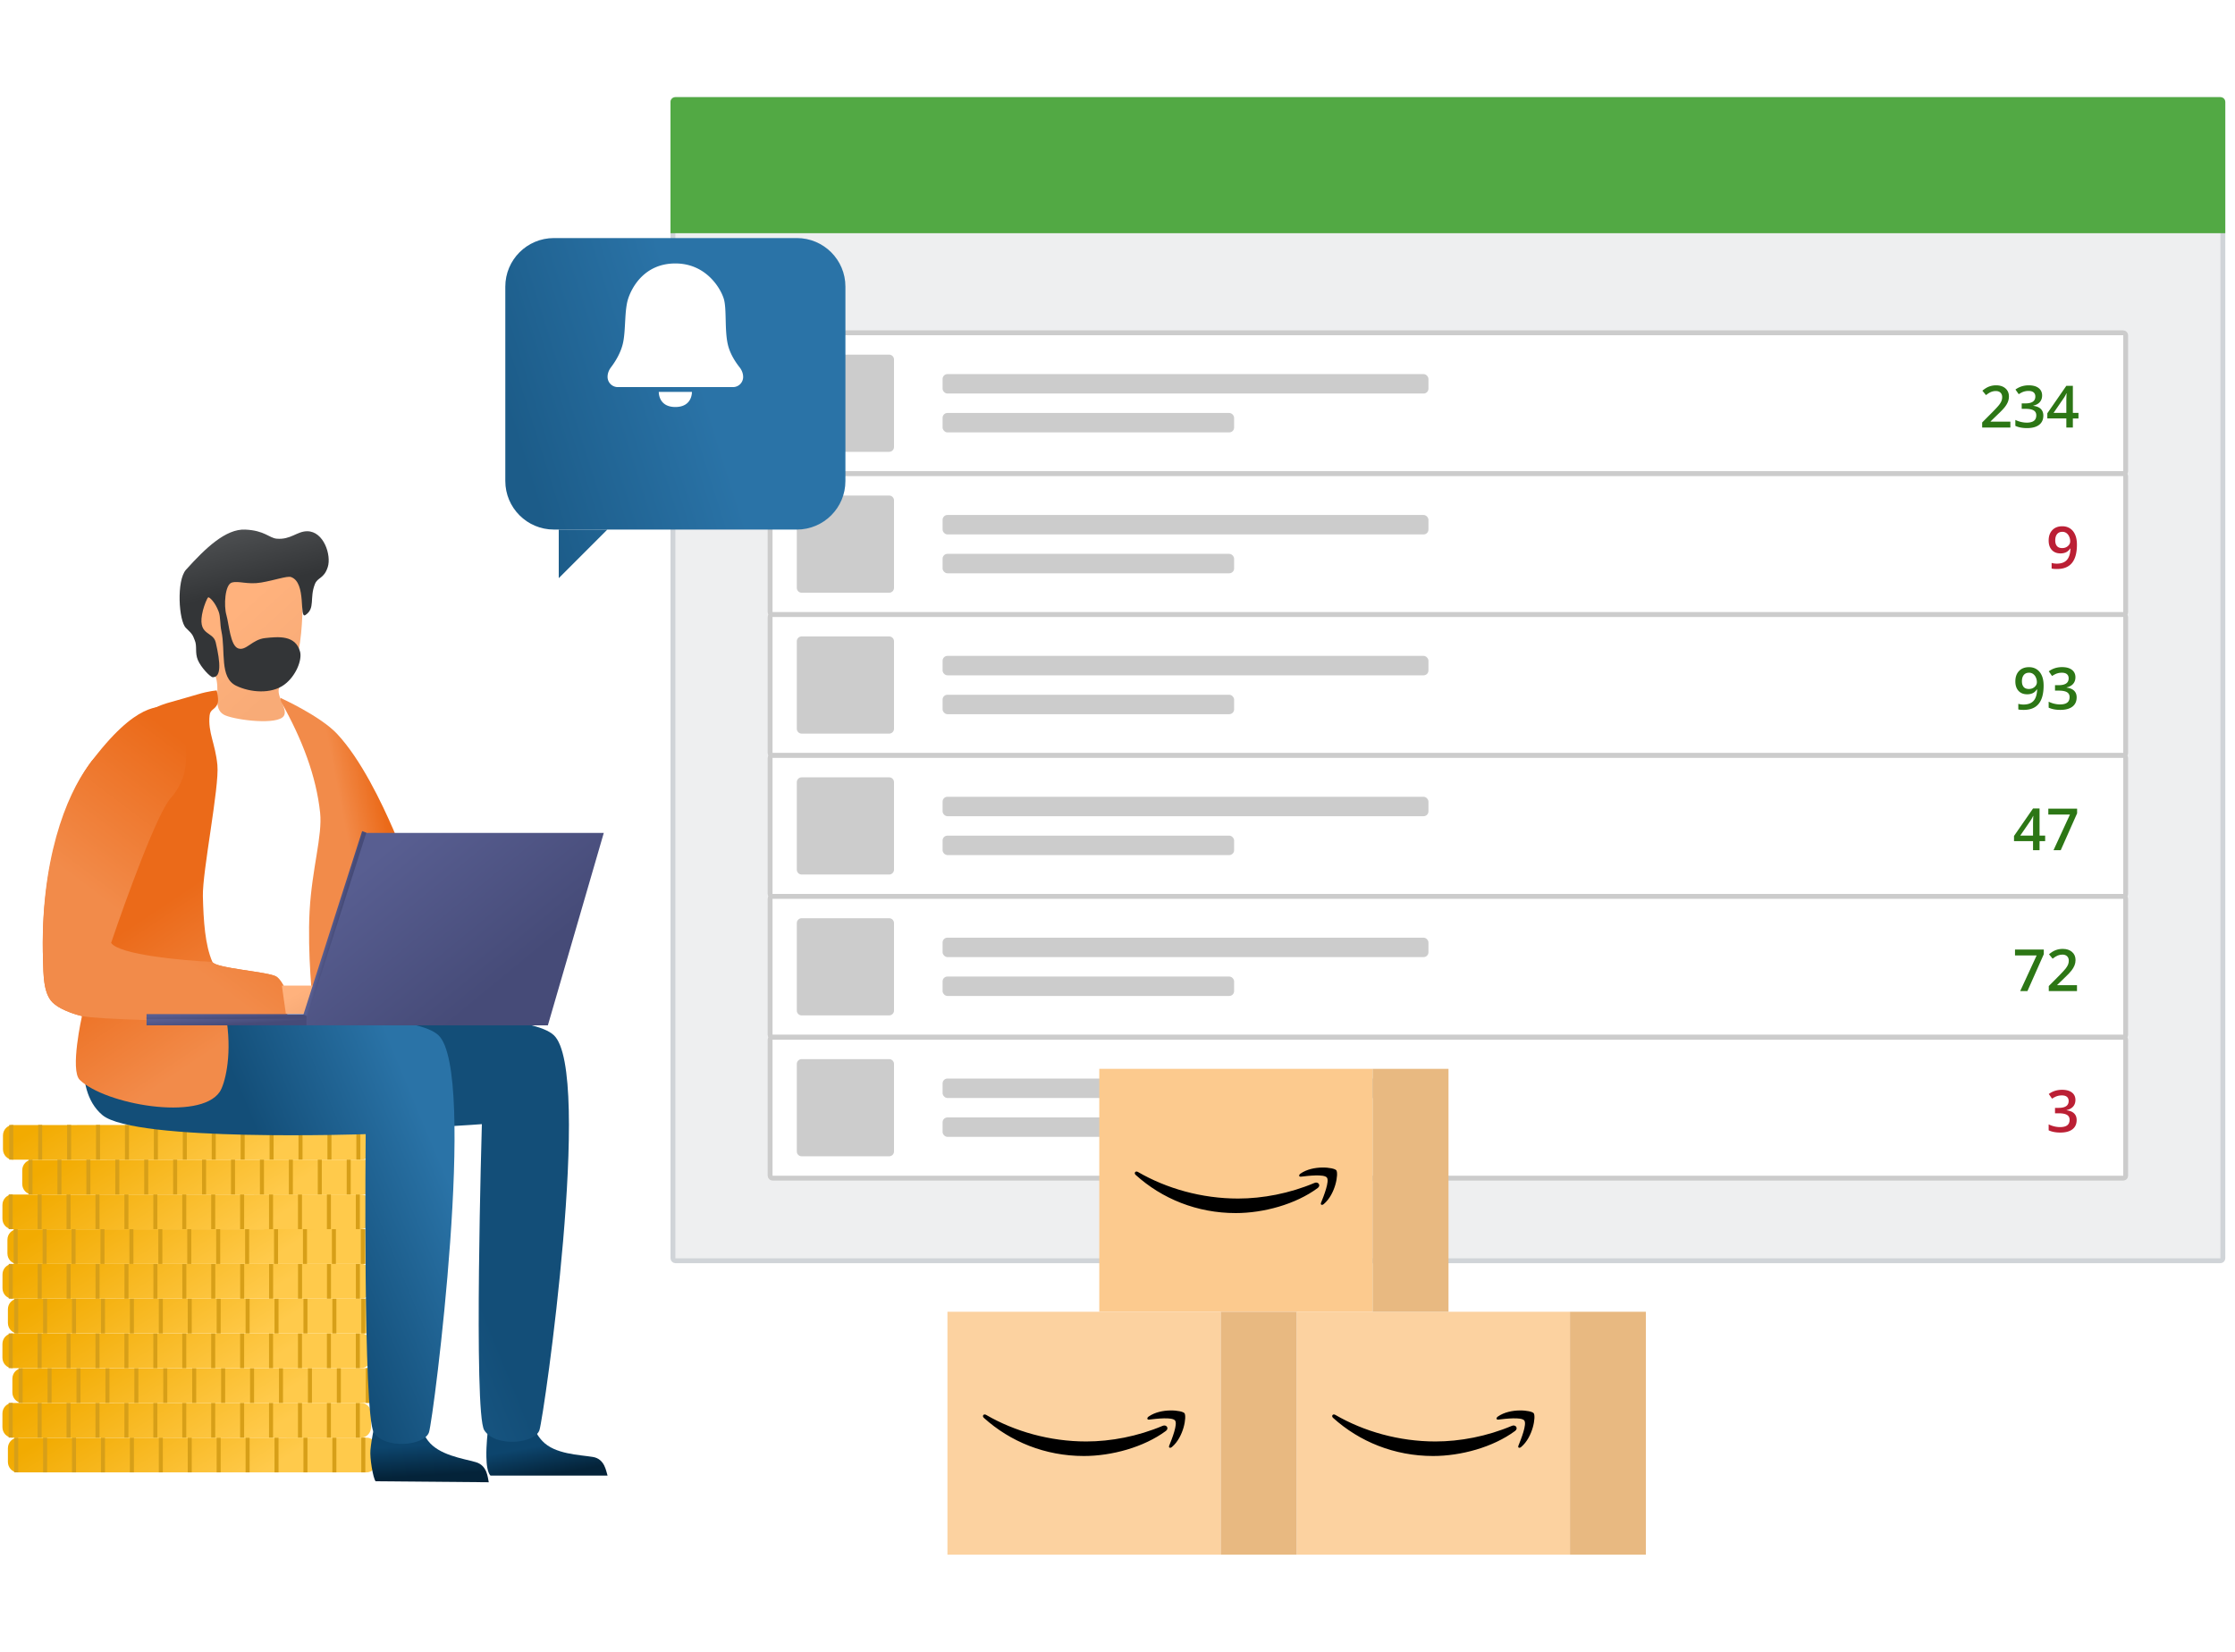
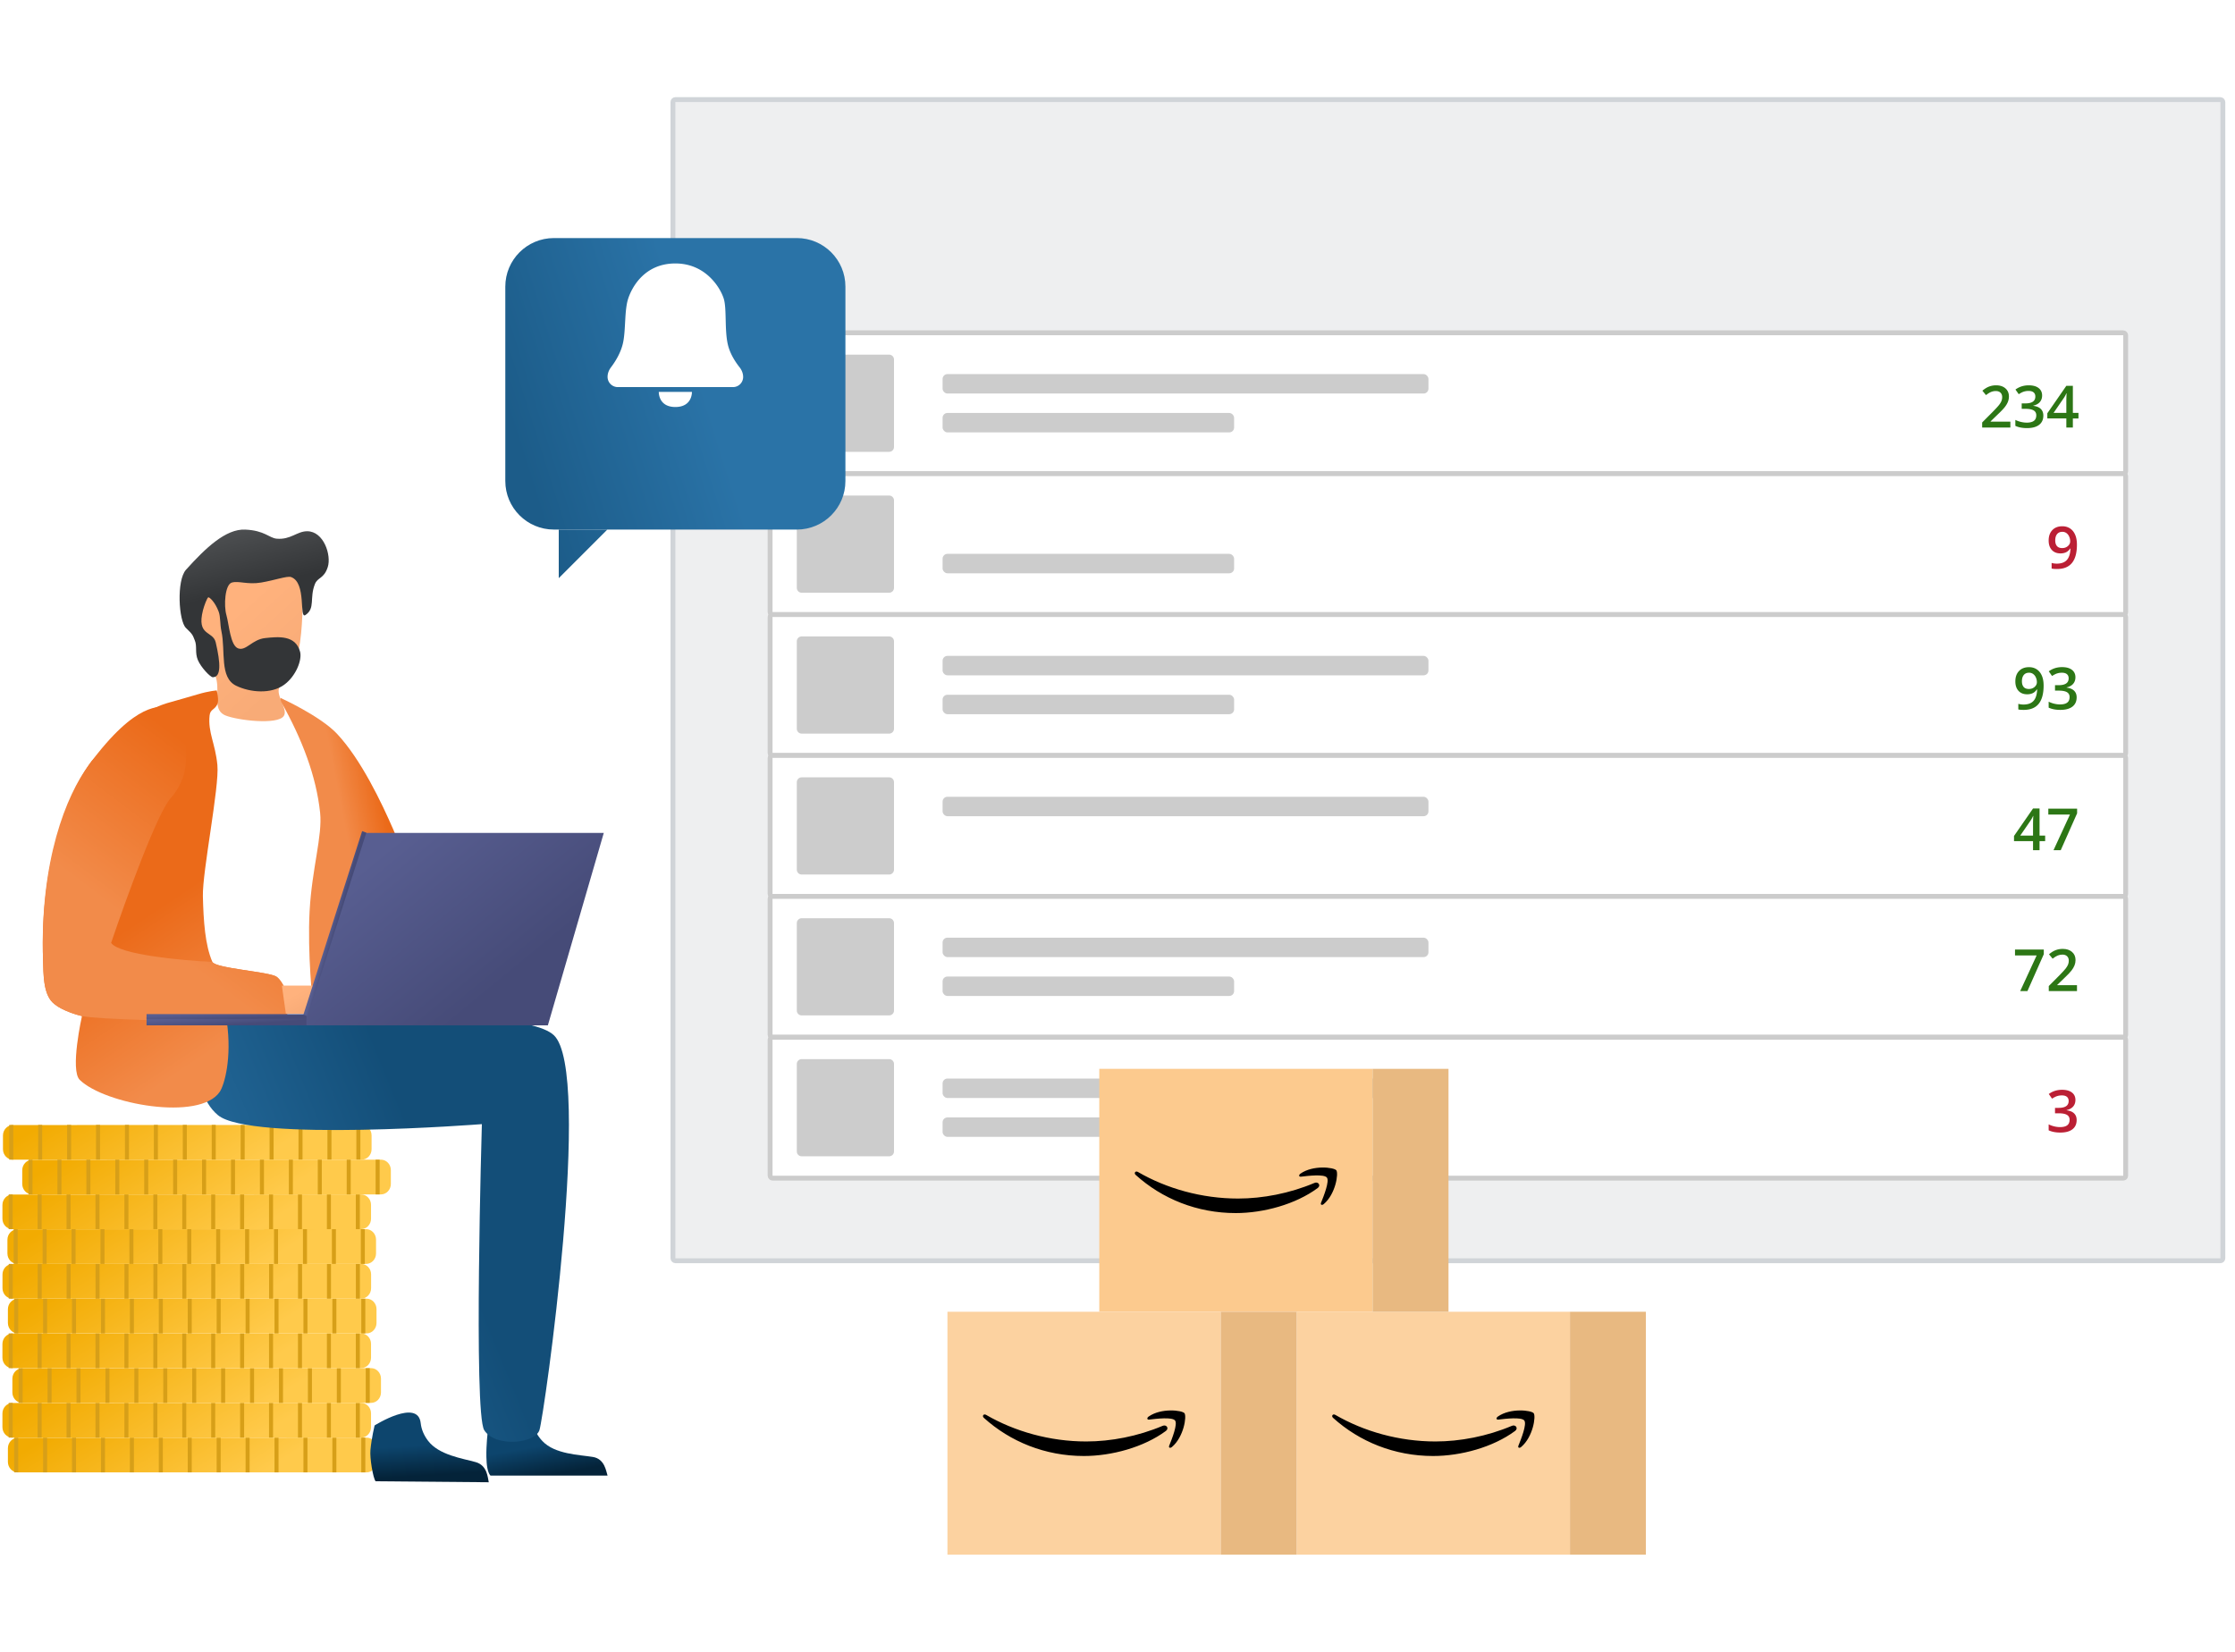
<svg xmlns="http://www.w3.org/2000/svg" width="460" height="340" viewBox="0 0 460 340" fill="none">
  <g clip-path="url(#clip0_1025_5271)">
    <path fill="#fff" d="M0 0h460v340H0z" />
    <rect x="138.5" y="20.5" width="319" height="239" rx=".5" fill="#EEEFF0" stroke="#D0D4D8" />
    <rect x="158.5" y="68.5" width="279" height="29" rx=".5" fill="#fff" stroke="#CCC" stroke-linecap="round" stroke-linejoin="round" />
    <path d="M413.768 88h-5.807v-1.043l2.209-2.22c.652-.669 1.084-1.141 1.295-1.419.215-.28.371-.545.469-.79.097-.247.146-.51.146-.792 0-.386-.117-.691-.351-.914-.231-.222-.551-.334-.961-.334-.329 0-.647.06-.956.182-.304.121-.658.34-1.06.656l-.744-.908c.476-.402.939-.688 1.388-.856a4.07 4.07 0 011.436-.251c.797 0 1.436.208 1.916.626.481.415.721.973.721 1.676 0 .387-.071.754-.211 1.102-.137.347-.35.707-.639 1.078-.285.367-.762.865-1.43 1.494l-1.488 1.441v.06h4.067V88zm6.533-6.598c0 .543-.158.996-.475 1.36-.316.36-.762.601-1.336.726v.047c.688.086 1.203.3 1.547.645.344.34.516.793.516 1.36 0 .823-.291 1.46-.873 1.91-.582.444-1.41.667-2.485.667-.949 0-1.75-.154-2.402-.463V86.43a5.485 5.485 0 002.326.562c.664 0 1.16-.123 1.488-.369.329-.246.493-.627.493-1.142 0-.458-.182-.793-.545-1.008-.364-.215-.934-.323-1.711-.323h-.744v-1.119h.755c1.368 0 2.051-.472 2.051-1.418 0-.367-.119-.65-.357-.85-.238-.199-.59-.298-1.055-.298a3.15 3.15 0 00-.937.14c-.301.09-.657.268-1.067.534l-.674-.961c.786-.578 1.698-.867 2.737-.867.863 0 1.537.185 2.021.556.485.371.727.883.727 1.535zm7.482 4.729h-1.154V88h-1.342v-1.87h-3.914v-1.06l3.914-5.66h1.342v5.578h1.154v1.143zm-2.496-1.143v-2.15c0-.766.02-1.393.059-1.881h-.047a6.69 6.69 0 01-.516.938l-2.127 3.093h2.631z" fill="#2C7615" />
    <rect x="193.999" y="77" width="100" height="4" rx="1" fill="#CCC" />
    <rect x="193.999" y="85" width="60" height="4" rx="1" fill="#CCC" />
    <path d="M163.999 74a1 1 0 011-1h18a1 1 0 011 1v18a1 1 0 01-1 1h-18a1 1 0 01-1-1V74z" fill="#CCC" />
    <rect x="158.5" y="97.5" width="279" height="29" rx=".5" fill="#fff" stroke="#CCC" stroke-linecap="round" stroke-linejoin="round" />
    <path d="M427.467 112.09c0 1.687-.34 2.947-1.02 3.779-.679.832-1.703 1.248-3.07 1.248-.52 0-.893-.031-1.119-.094v-1.154c.347.098.697.147 1.049.147.929 0 1.623-.25 2.08-.75.457-.5.707-1.286.75-2.356h-.071c-.23.352-.509.606-.837.762-.325.156-.706.234-1.143.234-.758 0-1.354-.236-1.787-.709-.434-.472-.651-1.121-.651-1.945 0-.895.25-1.606.75-2.133.504-.531 1.19-.797 2.057-.797.609 0 1.141.149 1.594.446.453.296.803.728 1.049 1.294.246.563.369 1.239.369 2.028zm-2.988-2.625c-.477 0-.842.156-1.096.469-.254.308-.381.744-.381 1.306 0 .489.117.873.352 1.155.238.277.597.416 1.078.416.464 0 .855-.139 1.172-.416.316-.278.474-.602.474-.973a2.32 2.32 0 00-.205-.973 1.712 1.712 0 00-.562-.72 1.382 1.382 0 00-.832-.264z" fill="#BB1F34" />
-     <rect x="193.999" y="106" width="100" height="4" rx="1" fill="#CCC" />
    <rect x="193.999" y="114" width="60" height="4" rx="1" fill="#CCC" />
    <path d="M163.999 103a1 1 0 011-1h18a1 1 0 011 1v18a1 1 0 01-1 1h-18a1 1 0 01-1-1v-18z" fill="#CCC" />
    <rect x="158.5" y="126.5" width="279" height="29" rx=".5" fill="#fff" stroke="#CCC" stroke-linecap="round" stroke-linejoin="round" />
    <path d="M420.611 141.09c0 1.687-.34 2.947-1.019 3.779-.68.832-1.703 1.248-3.071 1.248-.519 0-.892-.031-1.119-.094v-1.154c.348.098.698.147 1.049.147.93 0 1.623-.25 2.08-.75.457-.5.707-1.286.75-2.356h-.07c-.231.352-.51.606-.838.762-.324.156-.705.234-1.143.234-.757 0-1.353-.236-1.787-.709-.433-.472-.65-1.121-.65-1.945 0-.895.25-1.606.75-2.133.504-.531 1.189-.797 2.057-.797.609 0 1.14.149 1.593.446.453.296.803.728 1.049 1.294.246.563.369 1.239.369 2.028zm-2.988-2.625c-.477 0-.842.156-1.096.469-.254.308-.381.744-.381 1.306 0 .489.118.873.352 1.155.238.277.598.416 1.078.416.465 0 .856-.139 1.172-.416.316-.278.475-.602.475-.973 0-.348-.069-.672-.205-.973a1.714 1.714 0 00-.563-.72 1.377 1.377 0 00-.832-.264zm9.533.937c0 .543-.158.996-.474 1.36-.317.359-.762.601-1.336.726v.047c.687.086 1.203.301 1.547.645.343.34.515.793.515 1.359 0 .824-.291 1.461-.873 1.91-.582.446-1.41.668-2.484.668-.949 0-1.75-.154-2.403-.463v-1.224a5.55 5.55 0 001.155.416c.406.097.797.146 1.172.146.664 0 1.16-.123 1.488-.369.328-.246.492-.627.492-1.143 0-.457-.182-.792-.545-1.007-.363-.215-.933-.323-1.711-.323h-.744v-1.119h.756c1.367 0 2.051-.472 2.051-1.418 0-.367-.119-.65-.358-.849-.238-.2-.59-.299-1.054-.299-.325 0-.637.047-.938.14-.301.09-.656.268-1.066.534l-.674-.961c.785-.578 1.697-.867 2.736-.867.863 0 1.537.185 2.022.556.484.371.726.883.726 1.535z" fill="#2C7615" />
    <rect x="193.999" y="135" width="100" height="4" rx="1" fill="#CCC" />
    <rect x="193.999" y="143" width="60" height="4" rx="1" fill="#CCC" />
    <path d="M163.999 132a1 1 0 011-1h18a1 1 0 011 1v18a1 1 0 01-1 1h-18a1 1 0 01-1-1v-18z" fill="#CCC" />
    <rect x="158.5" y="155.5" width="279" height="29" rx=".5" fill="#fff" stroke="#CCC" stroke-linecap="round" stroke-linejoin="round" />
    <path d="M420.928 173.131h-1.155V175h-1.341v-1.869h-3.914v-1.061l3.914-5.66h1.341v5.578h1.155v1.143zm-2.496-1.143v-2.15c0-.766.019-1.393.058-1.881h-.047a6.67 6.67 0 01-.515.938l-2.127 3.093h2.631zm4.213 3.012l3.386-7.342h-4.453v-1.213h5.924v.961L424.133 175h-1.488z" fill="#2C7615" />
    <rect x="193.999" y="164" width="100" height="4" rx="1" fill="#CCC" />
-     <rect x="193.999" y="172" width="60" height="4" rx="1" fill="#CCC" />
    <path d="M163.999 161a1 1 0 011-1h18a1 1 0 011 1v18a1 1 0 01-1 1h-18a1 1 0 01-1-1v-18z" fill="#CCC" />
    <rect x="158.5" y="184.5" width="279" height="29" rx=".5" fill="#fff" stroke="#CCC" stroke-linecap="round" stroke-linejoin="round" />
    <path d="M415.789 204l3.387-7.342h-4.453v-1.213h5.923v.961L417.277 204h-1.488zm11.69 0h-5.807v-1.043l2.209-2.221c.652-.668 1.084-1.14 1.295-1.418.215-.281.371-.545.469-.791.097-.246.146-.509.146-.791 0-.386-.117-.691-.352-.914-.23-.222-.55-.334-.96-.334-.329 0-.647.061-.956.182-.304.121-.658.34-1.06.656l-.744-.908c.476-.402.939-.688 1.388-.856.45-.167.928-.251 1.436-.251.797 0 1.436.209 1.916.627.48.414.721.972.721 1.675 0 .387-.071.754-.211 1.102-.137.347-.35.707-.639 1.078-.285.367-.762.865-1.43 1.494l-1.488 1.442v.058h4.067V204z" fill="#2C7615" />
    <rect x="193.999" y="193" width="100" height="4" rx="1" fill="#CCC" />
    <rect x="193.999" y="201" width="60" height="4" rx="1" fill="#CCC" />
    <path d="M163.999 190a1 1 0 011-1h18a1 1 0 011 1v18a1 1 0 01-1 1h-18a1 1 0 01-1-1v-18z" fill="#CCC" />
    <rect x="158.5" y="213.5" width="279" height="29" rx=".5" fill="#fff" stroke="#CCC" stroke-linecap="round" stroke-linejoin="round" />
    <path d="M427.156 226.402c0 .543-.158.996-.474 1.36-.317.359-.762.601-1.336.726v.047c.687.086 1.203.301 1.547.645.343.34.515.793.515 1.359 0 .824-.291 1.461-.873 1.91-.582.446-1.41.668-2.484.668-.949 0-1.75-.154-2.403-.463v-1.224a5.55 5.55 0 001.155.416c.406.097.797.146 1.172.146.664 0 1.16-.123 1.488-.369.328-.246.492-.627.492-1.143 0-.457-.182-.792-.545-1.007-.363-.215-.933-.323-1.711-.323h-.744v-1.119h.756c1.367 0 2.051-.472 2.051-1.418 0-.367-.119-.65-.358-.849-.238-.2-.59-.299-1.054-.299-.325 0-.637.047-.938.14-.301.09-.656.268-1.066.534l-.674-.961c.785-.578 1.697-.867 2.736-.867.863 0 1.537.185 2.022.556.484.371.726.883.726 1.535z" fill="#BB1F34" />
    <rect x="193.999" y="222" width="100" height="4" rx="1" fill="#CCC" />
    <rect x="193.999" y="230" width="60" height="4" rx="1" fill="#CCC" />
    <path d="M163.999 219a1 1 0 011-1h18a1 1 0 011 1v18a1 1 0 01-1 1h-18a1 1 0 01-1-1v-18z" fill="#CCC" />
-     <path d="M138 21a1 1 0 011-1h318a1 1 0 011 1v27H138V21z" fill="#52A944" />
    <path fill="#FCD2A0" d="M266.875 270h56.25v50h-56.25z" />
    <path d="M311.823 294.537c-4.555 3.366-11.175 5.151-16.864 5.151-7.976 0-15.161-2.949-20.59-7.851-.429-.387-.042-.915.471-.609 5.87 3.405 13.113 5.469 20.603 5.469 5.054 0 10.605-1.053 15.715-3.213.762-.346 1.412.498.665 1.053zm1.897-2.161c-.582-.746-3.85-.359-5.332-.179-.442.056-.512-.333-.109-.624 2.602-1.827 6.881-1.301 7.379-.692.498.624-.139 4.902-2.576 6.95-.373.32-.734.153-.567-.261.555-1.371 1.786-4.458 1.205-5.194z" fill="#000" />
    <path fill="#E8B981" d="M323.125 270h15.625v50h-15.625z" />
    <path fill="#FCCA8E" d="M226.25 220h56.25v50h-56.25z" />
    <path d="M271.198 244.537c-4.555 3.366-11.175 5.151-16.864 5.151-7.976 0-15.161-2.949-20.59-7.851-.429-.387-.042-.915.471-.609 5.87 3.405 13.113 5.469 20.603 5.469 5.054 0 10.605-1.053 15.715-3.213.762-.346 1.412.498.665 1.053zm1.897-2.161c-.582-.746-3.85-.359-5.332-.179-.442.056-.512-.333-.109-.624 2.602-1.827 6.881-1.301 7.379-.692.498.624-.139 4.902-2.576 6.95-.373.32-.734.153-.567-.261.555-1.371 1.786-4.458 1.205-5.194z" fill="#000" />
    <path fill="#E8B981" d="M282.5 220h15.625v50H282.5z" />
    <path fill="#FCD2A0" d="M195 270h56.25v50H195z" />
    <path d="M239.948 294.537c-4.555 3.366-11.175 5.151-16.864 5.151-7.976 0-15.161-2.949-20.59-7.851-.429-.387-.042-.915.471-.609 5.87 3.405 13.113 5.469 20.603 5.469 5.054 0 10.605-1.053 15.715-3.213.762-.346 1.412.498.665 1.053zm1.897-2.161c-.582-.746-3.85-.359-5.332-.179-.442.056-.512-.333-.109-.624 2.602-1.827 6.881-1.301 7.379-.692.498.624-.139 4.902-2.576 6.95-.373.32-.734.153-.567-.261.555-1.371 1.786-4.458 1.205-5.194z" fill="#000" />
    <path fill="#E8B981" d="M251.25 270h15.625v50H251.25z" />
    <g filter="url(#filter0_d_1025_5271)">
      <path d="M104 49c0-5.523 4.477-10 10-10h50c5.523 0 10 4.468 10 9.99v40.02c0 5.524-4.477 9.99-10 9.99h-50c-5.523 0-10-4.477-10-10V49z" fill="url(#paint0_linear_1025_5271)" />
      <path d="M115 109l10-10h-10v10z" fill="url(#paint1_linear_1025_5271)" />
    </g>
    <path d="M139 83.773c-3.534 0-3.41-3.103-3.41-3.103h6.821s.124 3.103-3.411 3.103zm11.862-4.096h-23.704a2.11 2.11 0 01-2.11-2.11c0-.718.277-1.407.713-1.978.81-1.062 2.077-3.002 2.512-5.223.521-2.665.248-6.456.992-8.815.744-2.359 3.348-7.324 9.735-7.324s9.363 5.214 9.983 7.324c.62 2.11.102 6.552.868 9.56.478 1.872 1.604 3.523 2.359 4.477.453.572.742 1.27.742 1.999a2.09 2.09 0 01-2.09 2.09z" fill="#fff" />
    <path d="M77.493 298.064v2.84c.001 1.191-.917 2.156-2.05 2.156H3.677c-1.132 0-2.05-.965-2.05-2.156v-2.812c0-1.191.918-2.156 2.05-2.156 23.917-.002 47.846-.026 71.765-.027 1.133 0 2.05.964 2.05 2.155z" fill="url(#paint2_linear_1025_5271)" />
    <path d="M74.36 295.911h.828v7.147h-.828v-7.147zm-5.953-.001h.827v7.147h-.827v-7.147zm-5.954 0h.828v7.147h-.828v-7.147zm-5.953 0h.827v7.147h-.828v-7.147zm-5.954 0h.827v7.147h-.827v-7.147zm-5.954 0h.827v7.147h-.827v-7.147zm-5.954 0h.827v7.147h-.827v-7.147zm-5.953 0h.827v7.147h-.827v-7.147zm-5.954 0h.827v7.147h-.827v-7.147zm-5.954 0h.828v7.147h-.828v-7.147zm-5.954 0h.828v7.147h-.828v-7.147zm-5.953 0h.827v7.147H8.87v-7.147zm-5.954 0h.827v7.147h-.827v-7.147z" fill="#D79F18" />
    <path d="M76.365 290.912v2.84c.001 1.191-.917 2.156-2.05 2.156H2.55c-1.132 0-2.05-.965-2.05-2.155v-2.813c0-1.191.918-2.156 2.05-2.156 23.917-.002 47.846-.026 71.765-.027 1.133 0 2.05.964 2.05 2.155z" fill="url(#paint3_linear_1025_5271)" />
    <path d="M73.234 288.76h.827v7.147h-.827v-7.147zm-5.954-.002h.827v7.147h-.827v-7.147zm-5.954 0h.827v7.147h-.827v-7.147zm-5.954 0h.827v7.147h-.827v-7.147zm-5.954 0h.827v7.147h-.827v-7.147zm-5.953 0h.827v7.147h-.827v-7.147zm-5.955 0h.828v7.147h-.827v-7.147zm-5.953 0h.828v7.147h-.828v-7.147zm-5.953 0h.827v7.147h-.828v-7.147zm-5.954 0h.827v7.147h-.827v-7.147zm-5.954 0h.827v7.147h-.827v-7.147zm-5.954 0h.827v7.147h-.827v-7.147zm-5.953 0h.827v7.147h-.827v-7.147z" fill="#D79F18" />
    <path d="M78.412 283.76l.001 2.84c0 1.191-.917 2.157-2.05 2.157H4.597c-1.133 0-2.05-.966-2.05-2.156v-2.813c0-1.191.917-2.156 2.05-2.156 23.917-.001 47.845-.026 71.765-.027 1.132 0 2.05.965 2.05 2.155z" fill="url(#paint4_linear_1025_5271)" />
    <path d="M75.28 281.608h.826v7.147h-.827v-7.147zm-5.955-.001h.827v7.147h-.827v-7.147zm-5.953 0h.827v7.147h-.827v-7.147zm-5.954 0h.827v7.147h-.827v-7.147zm-5.954 0h.827v7.147h-.827v-7.147zm-5.954 0h.828v7.147h-.828v-7.147zm-5.953 0h.827v7.147h-.827v-7.147zm-5.954 0h.827v7.147h-.827v-7.147zm-5.953 0h.827v7.147h-.828v-7.147zm-5.954 0h.827v7.147h-.827v-7.147zm-5.954 0h.827v7.147h-.827v-7.147zm-5.953 0h.827v7.147h-.827v-7.147zm-5.954 0h.827v7.147h-.827v-7.147z" fill="#D79F18" />
    <path d="M76.365 276.608v2.84c.001 1.191-.917 2.157-2.05 2.157H2.55c-1.132 0-2.05-.965-2.05-2.156v-2.813c0-1.19.918-2.156 2.05-2.156 23.917-.001 47.846-.025 71.765-.027 1.133 0 2.05.965 2.05 2.155z" fill="url(#paint5_linear_1025_5271)" />
    <path d="M73.234 274.456h.827v7.147h-.827v-7.147zm-5.954 0h.826v7.147h-.827v-7.147zm-5.954 0h.827v7.147h-.827v-7.147zm-5.954 0h.827v7.147h-.827v-7.147zm-5.954 0h.827v7.147h-.827v-7.147zm-5.953 0h.827v7.147h-.827v-7.147zm-5.955 0h.828v7.147h-.827v-7.147zm-5.953 0h.828v7.147h-.828v-7.147zm-5.953 0h.827v7.147h-.828v-7.147zm-5.954 0h.827v7.147h-.827v-7.147zm-5.954 0h.827v7.147h-.827v-7.147zm-5.954 0h.827v7.147h-.827v-7.147zm-5.953 0h.827v7.147h-.827v-7.147z" fill="#D79F18" />
    <path d="M77.493 269.457v2.84c.001 1.191-.917 2.156-2.05 2.156H3.677c-1.132 0-2.05-.965-2.05-2.155v-2.813c0-1.191.918-2.156 2.05-2.156 23.917-.002 47.846-.026 71.765-.027 1.133 0 2.05.965 2.05 2.155z" fill="url(#paint6_linear_1025_5271)" />
    <path d="M74.36 267.305h.828v7.146h-.828v-7.146zm-5.953-.001h.827v7.147h-.827v-7.147zm-5.954 0h.828v7.147h-.828v-7.147zm-5.953 0h.827v7.147h-.828v-7.147zm-5.954 0h.827v7.147h-.827v-7.147zm-5.954 0h.827v7.147h-.827v-7.147zm-5.954 0h.827v7.147h-.827v-7.147zm-5.953 0h.827v7.147h-.827v-7.147zm-5.954 0h.827v7.147h-.827v-7.147zm-5.954 0h.828v7.147h-.828v-7.147zm-5.954 0h.828v7.147h-.828v-7.147zm-5.953 0h.827v7.147H8.87v-7.147zm-5.954 0h.827v7.147h-.827v-7.147z" fill="#D79F18" />
    <path d="M76.379 262.305v2.84c.001 1.191-.917 2.157-2.05 2.157H2.563c-1.132 0-2.05-.965-2.05-2.156v-2.813c0-1.191.918-2.156 2.05-2.156 23.917-.001 47.845-.025 71.765-.027 1.132 0 2.05.965 2.05 2.155z" fill="url(#paint7_linear_1025_5271)" />
    <path d="M73.246 260.153h.828v7.147h-.828v-7.147zm-5.953 0h.827v7.146h-.828v-7.146zm-5.953 0h.826v7.146h-.827v-7.146zm-5.955 0h.827v7.146h-.827v-7.146zm-5.954 0h.828v7.146h-.828v-7.146zm-5.953 0h.827v7.146h-.827v-7.146zm-5.954 0h.827v7.146h-.827v-7.146zm-5.954 0h.828v7.146h-.827v-7.146zm-5.953 0h.827v7.146h-.827v-7.146zm-5.954 0h.827v7.146h-.827v-7.146zm-5.953 0h.827v7.146h-.828v-7.146zm-5.954 0h.827v7.146h-.827v-7.146zm-5.954 0h.827v7.146h-.827v-7.146z" fill="#D79F18" />
    <path d="M77.395 255.154l.001 2.84c0 1.191-.918 2.156-2.05 2.156H3.579c-1.132 0-2.05-.965-2.05-2.156v-2.813c0-1.19.918-2.155 2.05-2.156 23.917-.001 47.846-.025 71.766-.026 1.132-.001 2.05.964 2.05 2.155z" fill="url(#paint8_linear_1025_5271)" />
    <path d="M74.263 253h.827v7.147h-.828V253zm-5.954.001h.827v7.147h-.827v-7.147zm-5.954 0h.828v7.147h-.828v-7.147zm-5.953 0h.827v7.147h-.827v-7.147zm-5.954 0h.827v7.147h-.827v-7.147zm-5.954 0h.827v7.147h-.827v-7.147zm-5.954 0h.827v7.147h-.827v-7.147zm-5.953 0h.827v7.147h-.827v-7.147zm-5.954 0h.827v7.147h-.827v-7.147zm-5.953 0h.826v7.147h-.827v-7.147zm-5.954 0h.827v7.147h-.827v-7.147zm-5.954 0H9.6v7.147h-.827v-7.147zm-5.954 0h.828v7.147h-.828v-7.147z" fill="#D79F18" />
    <path d="M76.365 248.002v2.84c.001 1.191-.917 2.156-2.05 2.156H2.55c-1.132 0-2.05-.965-2.05-2.156v-2.812c0-1.191.918-2.156 2.05-2.156 23.917-.002 47.846-.026 71.765-.027 1.133 0 2.05.964 2.05 2.155z" fill="url(#paint9_linear_1025_5271)" />
    <path d="M73.234 245.849h.827v7.147h-.827v-7.147zm-5.954 0h.826v7.147h-.827v-7.147zm-5.954 0h.827v7.147h-.827v-7.147zm-5.954 0h.827v7.147h-.827v-7.147zm-5.954 0h.827v7.147h-.827v-7.147zm-5.953 0h.827v7.147h-.827v-7.147zm-5.955 0h.828v7.147h-.827v-7.147zm-5.953 0h.828v7.147h-.828v-7.147zm-5.953 0h.827v7.147h-.828v-7.147zm-5.954 0h.827v7.147h-.827v-7.147zm-5.954 0h.827v7.147h-.827v-7.147zm-5.954 0h.827v7.147h-.827v-7.147zm-5.953 0h.827v7.147h-.827v-7.147z" fill="#D79F18" />
    <path d="M76.477 233.698v2.84c.001 1.191-.917 2.157-2.05 2.157H2.661c-1.132 0-2.05-.965-2.05-2.156v-2.813c0-1.191.918-2.156 2.05-2.156 23.917-.001 47.846-.025 71.765-.027 1.132 0 2.05.965 2.05 2.155z" fill="url(#paint10_linear_1025_5271)" />
    <path d="M73.344 231.546h.827v7.147h-.827v-7.147zm-5.954 0h.828v7.147h-.828v-7.147zm-5.953 0h.827v7.147h-.827v-7.147zm-5.954 0h.827v7.147h-.827v-7.147zm-5.953 0h.826v7.147h-.827v-7.147zm-5.955 0h.828v7.147h-.828v-7.147zm-5.953 0h.827v7.147h-.827v-7.147zm-5.954 0h.827v7.147h-.827v-7.147zm-5.953 0h.827v7.147h-.827v-7.147zm-5.955 0h.828v7.147h-.827v-7.147zm-5.953 0h.827v7.147h-.827v-7.147zm-5.953 0h.827v7.147h-.827v-7.147zm-5.954 0h.827v7.147H1.9v-7.147z" fill="#D79F18" />
    <path d="M80.444 240.85v2.84c.001 1.191-.917 2.157-2.05 2.157H6.628c-1.132 0-2.05-.966-2.05-2.156v-2.813c0-1.191.918-2.156 2.05-2.156 23.917-.002 47.846-.026 71.765-.027 1.133 0 2.05.965 2.05 2.155z" fill="url(#paint11_linear_1025_5271)" />
    <path d="M77.311 238.698h.827v7.147h-.827v-7.147zm-5.954 0h.827v7.147h-.827v-7.147zm-5.953 0h.827v7.147h-.827v-7.147zm-5.954 0h.827v7.147h-.827v-7.147zm-5.954 0h.828v7.147h-.828v-7.147zm-5.954 0h.828v7.147h-.828v-7.147zm-5.953 0h.827v7.147h-.827v-7.147zm-5.954 0h.827v7.147h-.827v-7.147zm-5.953 0h.827v7.147h-.827v-7.147zm-5.954 0h.827v7.147h-.827v-7.147zm-5.954 0h.827v7.147h-.827v-7.147zm-5.954 0h.828v7.147h-.827v-7.147zm-5.953 0h.827v7.147h-.827v-7.147z" fill="#D79F18" />
    <path d="M100.105 299.883c.034 1.657.242 3.227.843 3.845h24.1c-.306-.872-.552-3.443-3.027-3.845-2.811-.456-7.814-.55-10.373-3.256-.912-.962-1.592-2.095-1.889-3.419-1.134-5.049-9.374 1.548-9.374 1.548s-.334 2.659-.28 5.127z" fill="url(#paint12_linear_1025_5271)" />
    <path d="M76.242 298.464c-.153 1.651.53 5.745 1.058 6.427l23.293.203c-.206-.901-.272-3.469-2.686-4.147-2.742-.77-7.591-1.442-9.828-4.418-.798-1.058-1.345-2.262-1.492-3.61-.557-5.145-9.489.482-9.489.482s-.632 2.605-.856 5.063z" fill="url(#paint13_linear_1025_5271)" />
    <path fill-rule="evenodd" clip-rule="evenodd" d="M113.966 213.054c-8.116-7.458-71.868-1.757-71.868-1.757s-3.898 12.643 2.74 18.223c6.638 5.581 54.339 1.861 54.339 1.861s-1.75 59.43.484 62.992c2.233 3.561 10.415 2.802 11.363 0 .948-2.803 11.058-73.861 2.942-81.319z" fill="url(#paint14_linear_1025_5271)" />
-     <path fill-rule="evenodd" clip-rule="evenodd" d="M90.209 213.054c-8.116-7.458-71.869-1.757-71.869-1.757s-3.897 12.643 2.74 18.223c6.639 5.581 54.184 3.92 54.184 3.92s-.568 57.81 1.666 61.371c2.233 3.561 10.415 2.802 11.363 0 .948-2.803 10.032-74.299 1.916-81.757z" fill="url(#paint15_linear_1025_5271)" />
    <path fill-rule="evenodd" clip-rule="evenodd" d="M57.584 143.404l-14.062-.855s-1.262 7.812 0 13.577c.497 2.274-1.228 8.369-2.123 19.067-.617 7.386 0 33.148 0 33.148l23.063-4.577s3.225-28.05 2.75-36.551c-.135-2.418-2.508-4.443-2.75-6.271-1.642-12.38-6.878-17.538-6.878-17.538z" fill="#fff" />
    <path fill-rule="evenodd" clip-rule="evenodd" d="M62.085 117.765l-23.367 2.883s3.325 13.047 4.61 16.789c.14.407 1.019 1.321 1.26 2.608.54 2.88-.685 5.773 1.44 7.034 1.641.973 9.943 2.169 12.073.61 1.52-1.112-.83-3.695-.756-5.553.055-1.361 1.429-2.077 2.031-2.831 3.982-4.981 2.709-21.54 2.709-21.54z" fill="url(#paint16_linear_1025_5271)" />
    <path fill-rule="evenodd" clip-rule="evenodd" d="M63.226 109.346c-2.117 0-3.4 1.791-6.29 1.529-1.525-.137-2.477-1.694-6.474-1.869-3.997-.176-8.143 3.777-12.182 8.263-1.988 2.208-1.505 10.583 0 11.991 1.506 1.408 1.399 1.586 1.801 2.525.529 1.233 0 2.527.635 4.056.636 1.528 2.581 3.552 3.077 3.552 1.737 0 1.62-2.84.604-7.179-.571-2.436-3.999-1.221-2.618-6.625.228-.891.872-2.645 1.115-2.645.244 0 1.348.924 2.112 2.951.4 1.063.251 2.574.563 4.013.887 4.094-.443 9.554 3.031 11.236 2.904 1.405 7.2 1.758 9.884-.2 2.442-1.781 3.722-5.133 3.28-6.789-.93-3.475-4.473-3.108-7.175-2.824-2.702.283-3.912 2.685-5.546 2.137-1.654-.555-1.889-4.947-2.446-6.878-.558-1.931-.308-6.277 1.12-6.682 1.426-.404 3.21.466 6.01 0 2.772-.461 5.39-1.408 6.167-1.138 3.266 1.136 1.6 8.737 2.972 7.82 2.077-1.387.788-3.47 1.953-6.383.564-1.409 1.86-1.059 2.64-3.488.782-2.428-.817-7.373-4.233-7.373z" fill="url(#paint17_linear_1025_5271)" />
    <path fill-rule="evenodd" clip-rule="evenodd" d="M44.612 142.112s-1.576.096-3.955.815c-2.38.719-3.694 1.049-5.455 1.567-1.76.519-6.74 1.471-16.361 12.177-4.656 6.288-10.694 20.506-9.972 41.157.086 2.45 0 6.592 1.95 8.501 1.95 1.909 6.052 2.808 6.052 2.808s-2.506 11.145-.454 13.139c5.174 5.027 24.674 8.555 28.807 2.462.961-1.417 2.524-6.915 1.467-14.431-.15-1.069 10.183.682 12.099-1.17 1.916-1.851-.336-7.089-1.893-8.113-1.557-1.023-12.604-1.708-13.182-3.034-1.509-3.458-1.831-8.43-1.957-13.495-.125-5.088 3.416-22.521 2.987-27.01-.43-4.488-1.967-6.694-1.609-10.192.14-1.36 1.035-1.113 1.609-2.358.372-.808-.133-2.823-.133-2.823z" fill="url(#paint18_linear_1025_5271)" />
    <path d="M18.298 157.431c10.004-13.51 14.601-11.658 16.362-12.176 3.692 2.073 3.964 9.319 3.456 12.864-.406 2.836-2.112 5.232-2.914 6.076-2.737 2.836-9.36 21.099-12.33 29.877 1.626 2.43 14.573 3.625 20.843 3.918.578 1.326 11.625 2.011 13.182 3.034 1.557 1.024 3.809 6.262 1.893 8.113-1.916 1.852-10.003 1.193-12.099 1.17-8.553-.094-26.49-.46-29.82-1.17 0 0-4.102-.899-6.052-2.808-1.95-1.909-1.864-6.05-1.95-8.501-.722-20.651 4.773-34.109 9.43-40.397z" fill="url(#paint19_linear_1025_5271)" />
    <path fill-rule="evenodd" clip-rule="evenodd" d="M81.02 170.907c-2.492-5.738-6.712-14.581-11.641-19.853-3.459-3.698-11.666-7.413-11.666-7.413s.014.579.17.856c4.34 7.715 7.21 15.297 8.005 22.797.5 4.732-1.682 11.479-2.163 20.19-.48 8.711.66 19.204.66 19.204h19.76s3.235-21.138-3.125-35.781z" fill="url(#paint20_linear_1025_5271)" />
    <path fill-rule="evenodd" clip-rule="evenodd" d="M65.847 202.867h-7.834l.822 5.789H65.4l.447-5.789z" fill="url(#paint21_linear_1025_5271)" />
    <path fill-rule="evenodd" clip-rule="evenodd" d="M124.269 171.443H75.144l-12.861 39.602h50.478l11.508-39.602z" fill="url(#paint22_linear_1025_5271)" />
    <path transform="matrix(-1 0 0 1 63.068 209.395)" fill="url(#paint23_linear_1025_5271)" d="M0 0h32.907v1.65H0z" />
    <path transform="matrix(-1 0 0 1 63.068 208.735)" fill="url(#paint24_linear_1025_5271)" d="M0 0h32.907v.99H0z" />
    <path fill-rule="evenodd" clip-rule="evenodd" d="M74.53 171.069l-12.08 37.767.872.323 12.08-37.767-.871-.323z" fill="url(#paint25_linear_1025_5271)" />
  </g>
  <defs>
    <linearGradient id="paint0_linear_1025_5271" x1="108.822" y1="88.838" x2="147.024" y2="76.786" gradientUnits="userSpaceOnUse">
      <stop stop-color="#1C5C89" />
      <stop offset="1" stop-color="#2A73A7" />
    </linearGradient>
    <linearGradient id="paint1_linear_1025_5271" x1="108.822" y1="88.838" x2="147.024" y2="76.786" gradientUnits="userSpaceOnUse">
      <stop stop-color="#1C5C89" />
      <stop offset="1" stop-color="#2A73A7" />
    </linearGradient>
    <linearGradient id="paint2_linear_1025_5271" x1="57.977" y1="300.679" x2="42.344" y2="275.449" gradientUnits="userSpaceOnUse">
      <stop stop-color="#FFCA4B" />
      <stop offset="1" stop-color="#F2AB01" />
    </linearGradient>
    <linearGradient id="paint3_linear_1025_5271" x1="56.849" y1="293.527" x2="41.216" y2="268.297" gradientUnits="userSpaceOnUse">
      <stop stop-color="#FFCA4B" />
      <stop offset="1" stop-color="#F2AB01" />
    </linearGradient>
    <linearGradient id="paint4_linear_1025_5271" x1="58.897" y1="286.375" x2="43.264" y2="261.146" gradientUnits="userSpaceOnUse">
      <stop stop-color="#FFCA4B" />
      <stop offset="1" stop-color="#F2AB01" />
    </linearGradient>
    <linearGradient id="paint5_linear_1025_5271" x1="56.849" y1="279.224" x2="41.216" y2="253.994" gradientUnits="userSpaceOnUse">
      <stop stop-color="#FFCA4B" />
      <stop offset="1" stop-color="#F2AB01" />
    </linearGradient>
    <linearGradient id="paint6_linear_1025_5271" x1="57.977" y1="272.072" x2="42.344" y2="246.843" gradientUnits="userSpaceOnUse">
      <stop stop-color="#FFCA4B" />
      <stop offset="1" stop-color="#F2AB01" />
    </linearGradient>
    <linearGradient id="paint7_linear_1025_5271" x1="56.863" y1="264.921" x2="41.23" y2="239.691" gradientUnits="userSpaceOnUse">
      <stop stop-color="#FFCA4B" />
      <stop offset="1" stop-color="#F2AB01" />
    </linearGradient>
    <linearGradient id="paint8_linear_1025_5271" x1="57.88" y1="257.769" x2="42.246" y2="232.539" gradientUnits="userSpaceOnUse">
      <stop stop-color="#FFCA4B" />
      <stop offset="1" stop-color="#F2AB01" />
    </linearGradient>
    <linearGradient id="paint9_linear_1025_5271" x1="56.849" y1="250.617" x2="41.216" y2="225.387" gradientUnits="userSpaceOnUse">
      <stop stop-color="#FFCA4B" />
      <stop offset="1" stop-color="#F2AB01" />
    </linearGradient>
    <linearGradient id="paint10_linear_1025_5271" x1="56.961" y1="236.314" x2="41.328" y2="211.084" gradientUnits="userSpaceOnUse">
      <stop stop-color="#FFCA4B" />
      <stop offset="1" stop-color="#F2AB01" />
    </linearGradient>
    <linearGradient id="paint11_linear_1025_5271" x1="60.928" y1="243.465" x2="45.295" y2="218.236" gradientUnits="userSpaceOnUse">
      <stop stop-color="#FFCA4B" />
      <stop offset="1" stop-color="#F2AB01" />
    </linearGradient>
    <linearGradient id="paint12_linear_1025_5271" x1="111.473" y1="297.516" x2="112.572" y2="303.728" gradientUnits="userSpaceOnUse">
      <stop stop-color="#0D456D" />
      <stop offset="1" stop-color="#042339" />
    </linearGradient>
    <linearGradient id="paint13_linear_1025_5271" x1="87.805" y1="297.393" x2="88.197" y2="303.689" gradientUnits="userSpaceOnUse">
      <stop stop-color="#0D456D" />
      <stop offset="1" stop-color="#042339" />
    </linearGradient>
    <linearGradient id="paint14_linear_1025_5271" x1="92.474" y1="251.702" x2="36.826" y2="274.336" gradientUnits="userSpaceOnUse">
      <stop stop-color="#134E78" />
      <stop offset="1" stop-color="#2A73A7" />
    </linearGradient>
    <linearGradient id="paint15_linear_1025_5271" x1="60.316" y1="251.08" x2="90.537" y2="238.479" gradientUnits="userSpaceOnUse">
      <stop stop-color="#134E78" />
      <stop offset="1" stop-color="#2A73A7" />
    </linearGradient>
    <linearGradient id="paint16_linear_1025_5271" x1="40.136" y1="133.103" x2="52.46" y2="146.717" gradientUnits="userSpaceOnUse">
      <stop stop-color="#FFB27D" />
      <stop offset="1" stop-color="#F8AB77" />
    </linearGradient>
    <linearGradient id="paint17_linear_1025_5271" x1="42.741" y1="109.476" x2="46.914" y2="126.531" gradientUnits="userSpaceOnUse">
      <stop stop-color="#4F5153" />
      <stop offset=".766" stop-color="#333537" />
    </linearGradient>
    <linearGradient id="paint18_linear_1025_5271" x1="49.773" y1="212.191" x2="32.774" y2="186.693" gradientUnits="userSpaceOnUse">
      <stop stop-color="#F28B4A" />
      <stop offset="1" stop-color="#EB6A19" />
    </linearGradient>
    <linearGradient id="paint19_linear_1025_5271" x1="14.741" y1="180.399" x2="36.495" y2="151.463" gradientUnits="userSpaceOnUse">
      <stop stop-color="#F28B4A" />
      <stop offset="1" stop-color="#EB6A19" />
    </linearGradient>
    <linearGradient id="paint20_linear_1025_5271" x1="74.038" y1="185.55" x2="82.504" y2="183.871" gradientUnits="userSpaceOnUse">
      <stop stop-color="#F28B4A" />
      <stop offset="1" stop-color="#EB6A19" />
    </linearGradient>
    <linearGradient id="paint21_linear_1025_5271" x1="58.482" y1="205.762" x2="60.387" y2="209.452" gradientUnits="userSpaceOnUse">
      <stop stop-color="#FFB27D" />
      <stop offset="1" stop-color="#F8AB77" />
    </linearGradient>
    <linearGradient id="paint22_linear_1025_5271" x1="68.224" y1="183.844" x2="91.481" y2="212.086" gradientUnits="userSpaceOnUse">
      <stop stop-color="#585E91" />
      <stop offset="1" stop-color="#464B78" />
    </linearGradient>
    <linearGradient id="paint23_linear_1025_5271" x1="29.753" y1=".517" x2="29.626" y2="2.483" gradientUnits="userSpaceOnUse">
      <stop stop-color="#585E91" />
      <stop offset="1" stop-color="#464B78" />
    </linearGradient>
    <linearGradient id="paint24_linear_1025_5271" x1="29.753" y1=".31" x2="29.707" y2="1.493" gradientUnits="userSpaceOnUse">
      <stop stop-color="#585E91" />
      <stop offset="1" stop-color="#464B78" />
    </linearGradient>
    <linearGradient id="paint25_linear_1025_5271" x1="63.897" y1="205.324" x2="65.06" y2="205.652" gradientUnits="userSpaceOnUse">
      <stop stop-color="#585E91" />
      <stop offset="1" stop-color="#464B78" />
    </linearGradient>
    <clipPath id="clip0_1025_5271">
      <path fill="#fff" d="M0 0h460v340H0z" />
    </clipPath>
    <filter id="filter0_d_1025_5271" x="24" y="-31" width="230" height="230" filterUnits="userSpaceOnUse" color-interpolation-filters="sRGB">
      <feFlood flood-opacity="0" result="BackgroundImageFix" />
      <feColorMatrix in="SourceAlpha" values="0 0 0 0 0 0 0 0 0 0 0 0 0 0 0 0 0 0 127 0" result="hardAlpha" />
      <feOffset dy="10" />
      <feGaussianBlur stdDeviation="40" />
      <feColorMatrix values="0 0 0 0 0.114 0 0 0 0 0.129 0 0 0 0 0.176 0 0 0 0.2 0" />
      <feBlend in2="BackgroundImageFix" result="effect1_dropShadow_1025_5271" />
      <feBlend in="SourceGraphic" in2="effect1_dropShadow_1025_5271" result="shape" />
    </filter>
  </defs>
</svg>